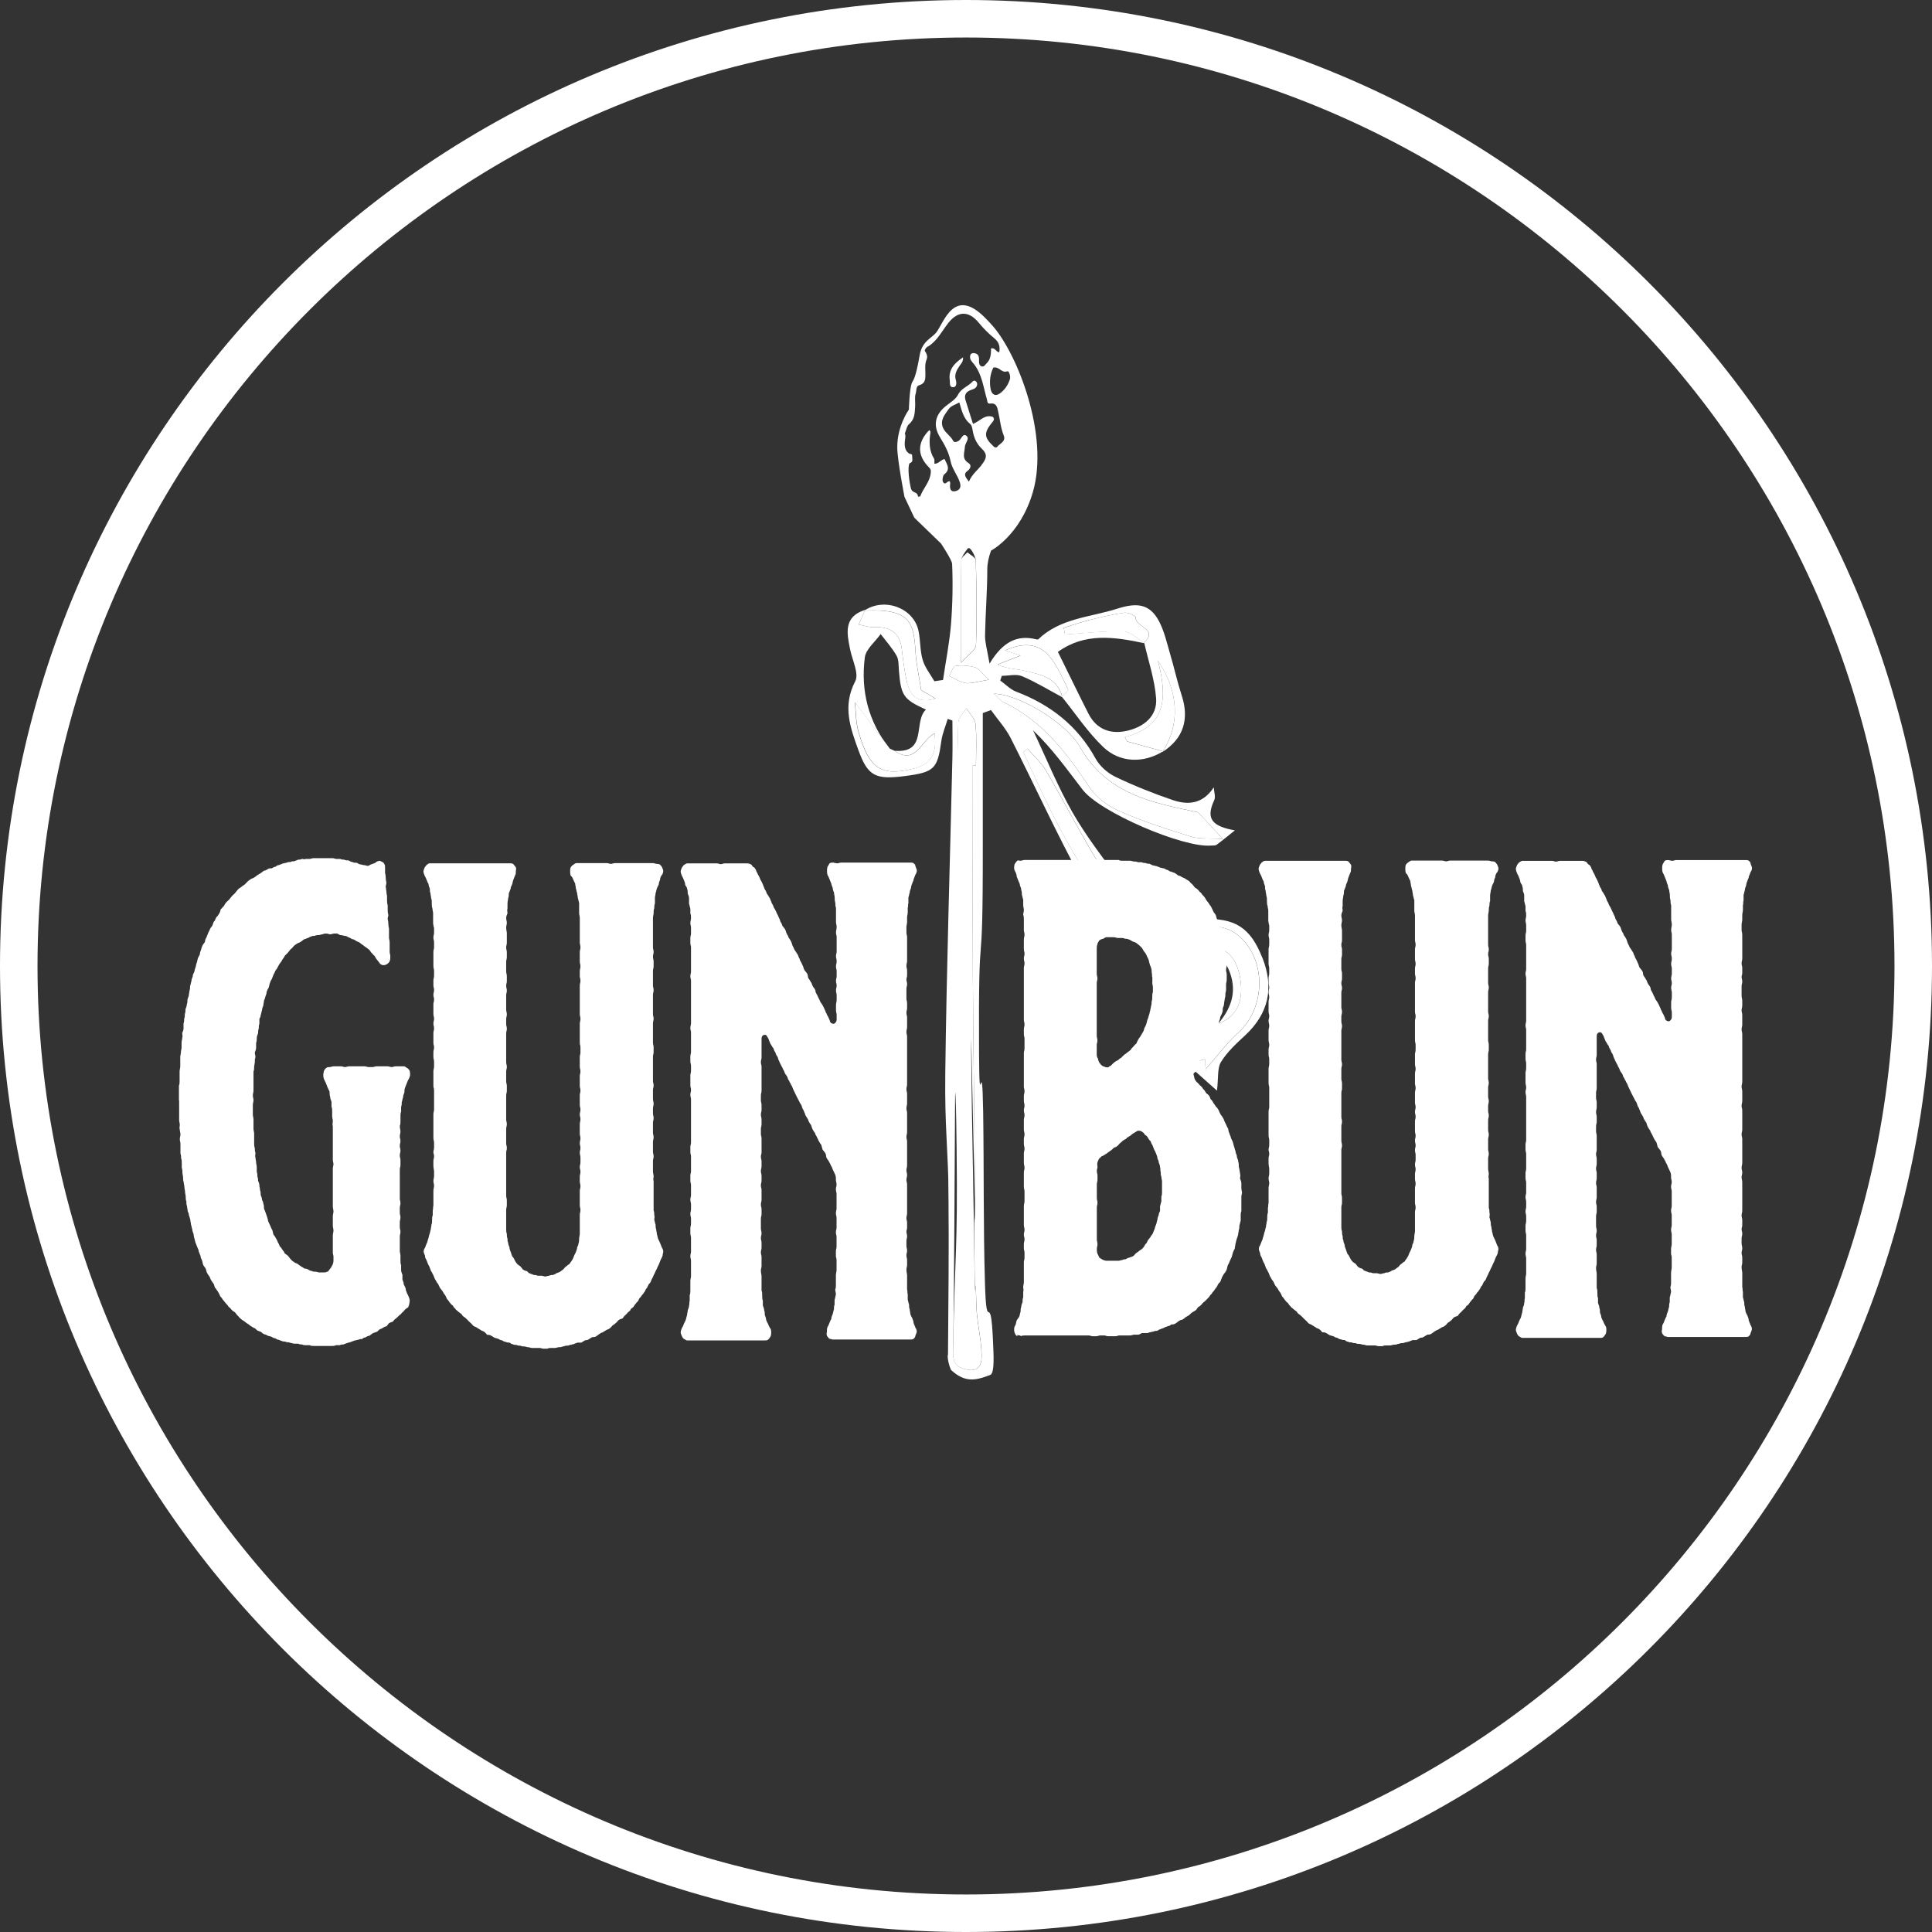
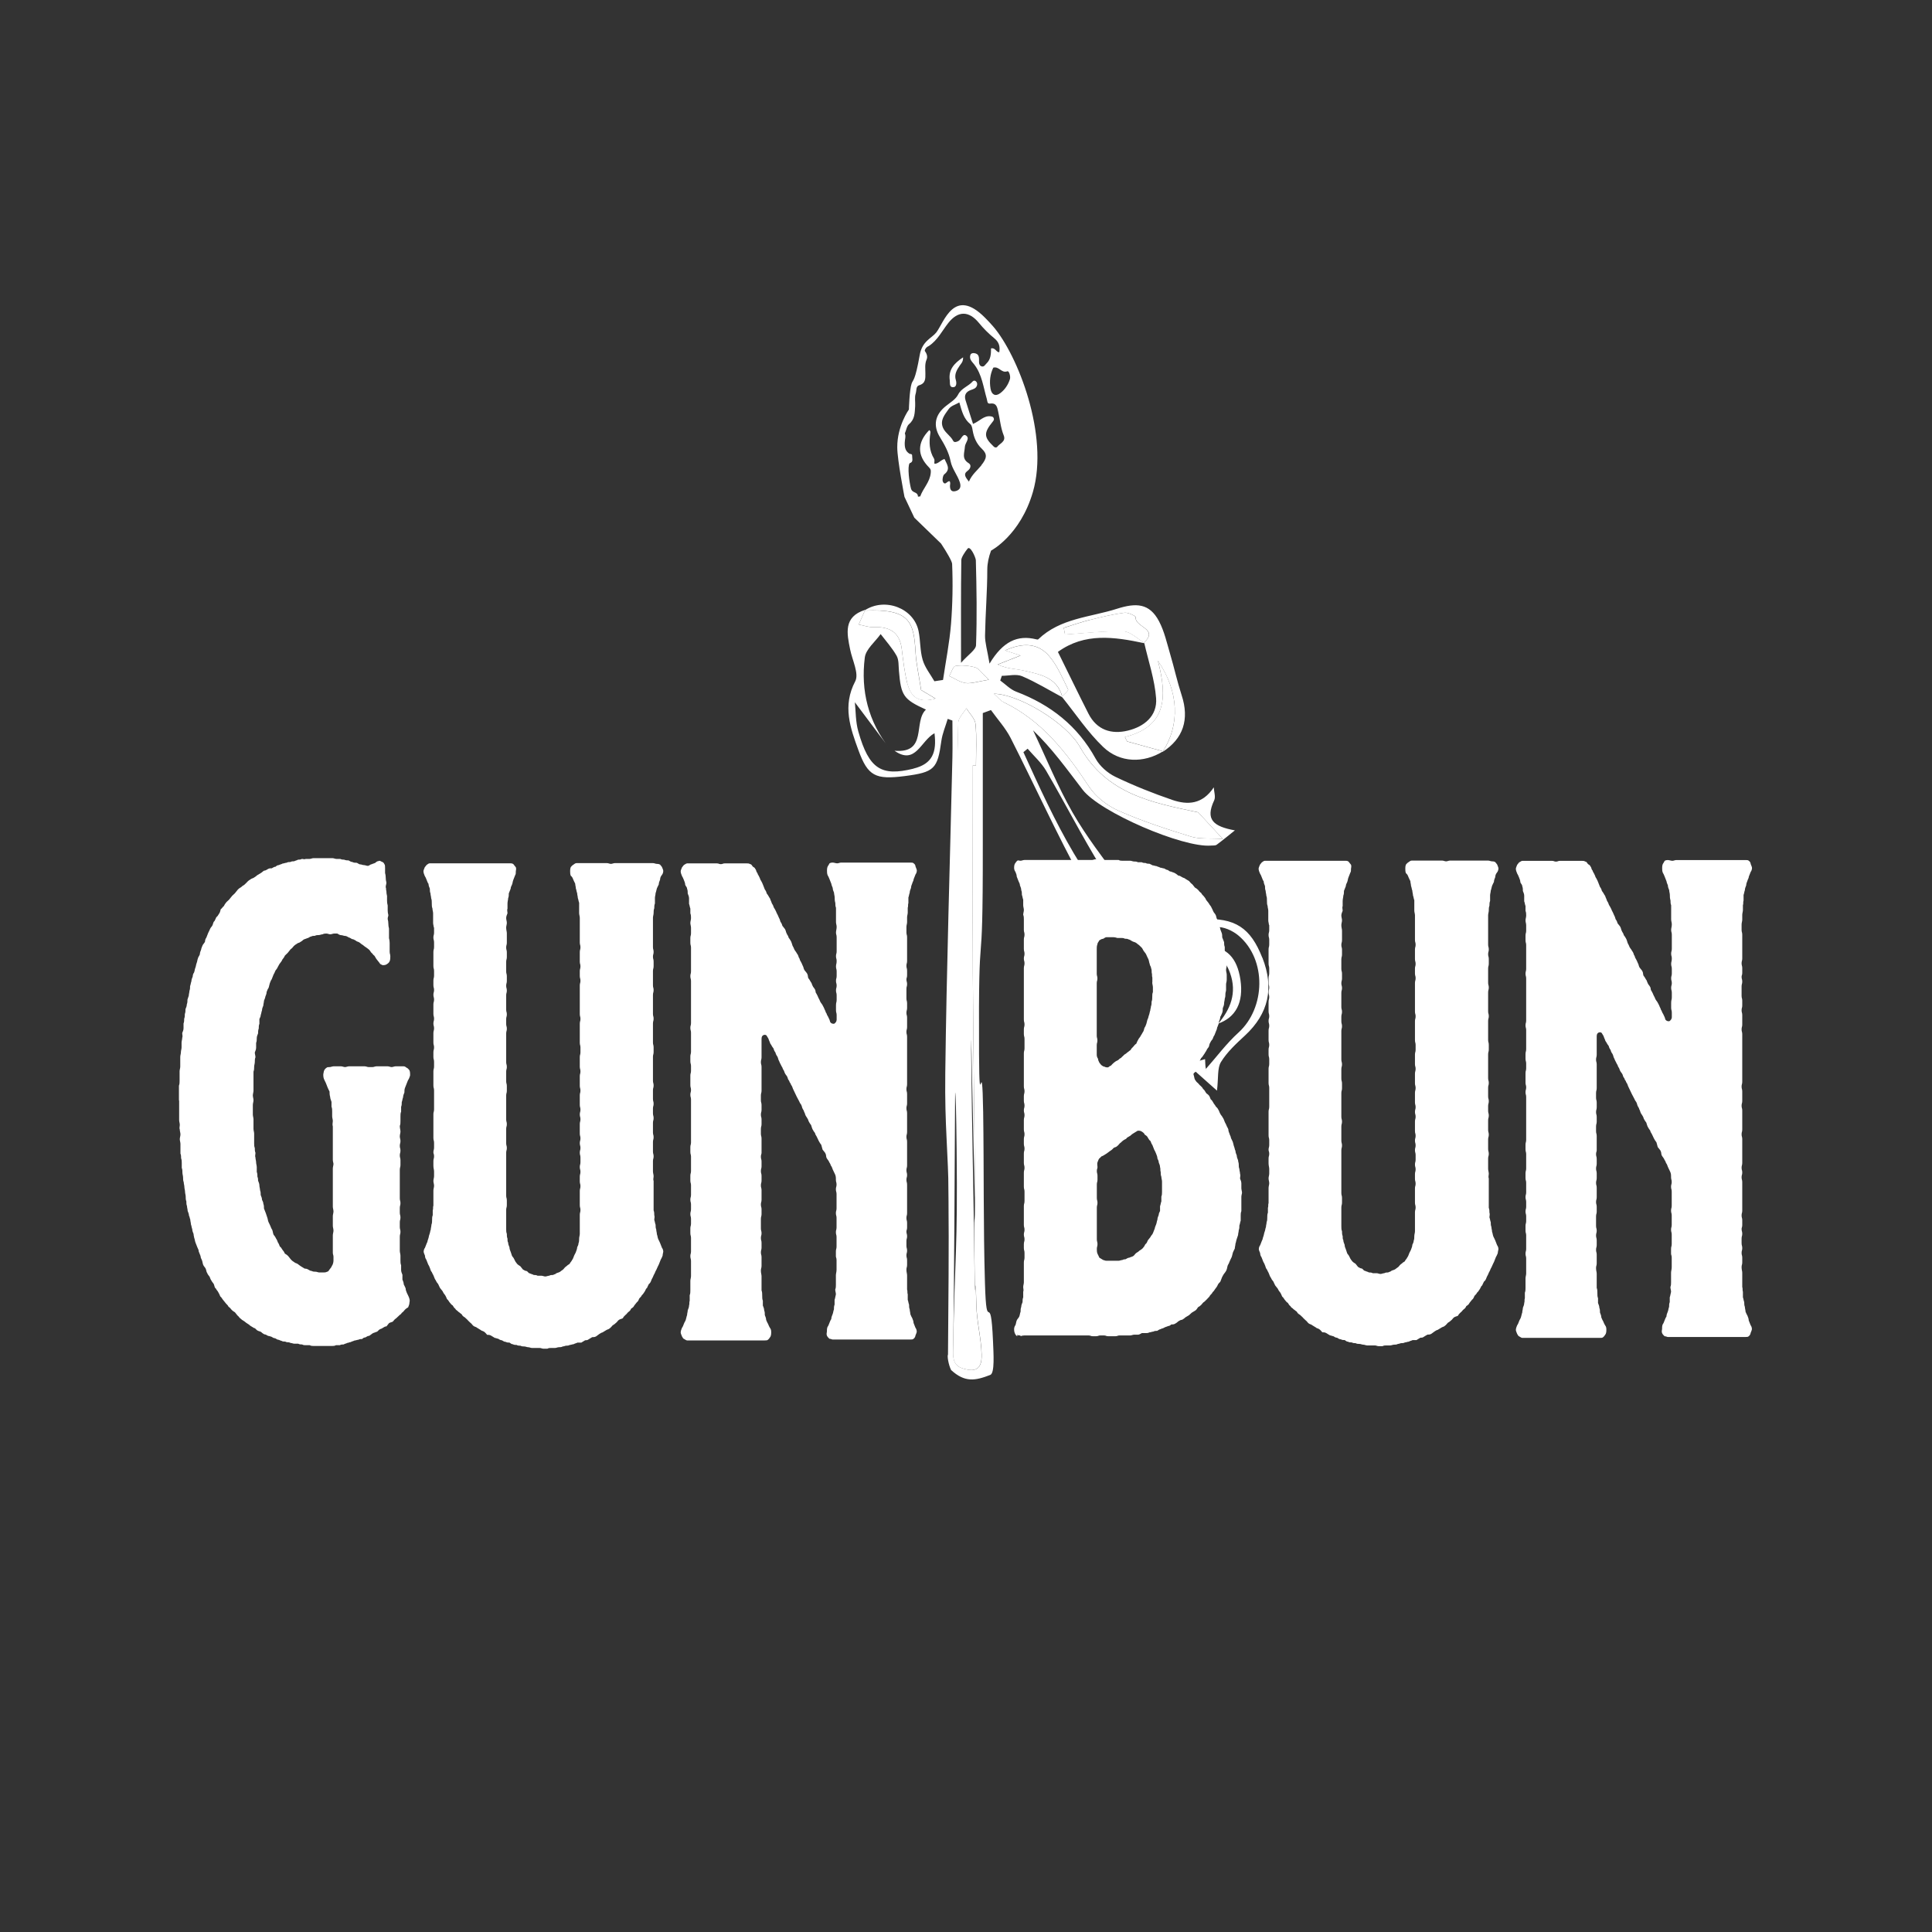
<svg xmlns="http://www.w3.org/2000/svg" id="Layer_1" viewBox="0 0 206 206">
  <rect x="0" y="0" width="206" height="206" fill="#333333" stroke="none" />
  <defs>
    <style>      .cls-1 {        fill: #fff;      }    </style>
  </defs>
  <g>
    <g>
      <path class="cls-1" d="M19.08,117.28v-1.52c.07-.17.07-.34.07-.51v-1.02c0-.17.07-.34.07-.51v-1.02c0-.17.07-.34.07-.51s.07-.34.07-.51v-.51c0-.17.07-.34.07-.51.07-.17,0-.34,0-.51.07-.17.14-.34.14-.51v-.51c.07-.17.07-.34.07-.51.07-.17.07-.34.07-.51.07-.17.07-.34.07-.51.07-.17.14-.34.14-.51.07-.17.07-.34.07-.51.07-.17.07-.25.14-.42,0-.17.07-.34.07-.51.07-.17.07-.34.07-.51.07-.17.07-.34.14-.51,0-.17.07-.34.14-.51,0-.17.07-.34.14-.42.07-.17.07-.34.14-.51s.07-.34.14-.51.07-.34.14-.51c0-.08.14-.25.2-.42,0-.17.07-.34.14-.51,0-.08.07-.25.14-.42s.2-.25.27-.42c0-.17.07-.34.14-.42l.2-.51c.07-.17.14-.25.2-.42s.2-.25.27-.42.07-.34.2-.42c.07-.17.14-.25.2-.42.14-.08.2-.25.27-.34.14-.17.14-.34.2-.51.14-.08.2-.25.34-.34.07-.17.14-.25.27-.42.07-.08.2-.17.27-.25l.34-.42c.07-.08.2-.17.27-.25l.34-.42c.07-.08.2-.17.34-.25.07-.08.2-.17.34-.25.07-.08.2-.17.34-.34.07-.08.2-.17.34-.25.07-.08.2-.08.34-.17s.27-.17.34-.25l.41-.25c.14-.08.2-.17.34-.25.14,0,.27-.08.41-.17s.27-.08.41-.08c.14-.08.27-.17.41-.17.07-.08.2-.17.34-.17.14-.08.27-.08.41-.17.14,0,.27-.08.41-.08.14-.08.27-.08.41-.08.14-.08.27-.08.41-.08.14-.08.27-.08.41-.17.14,0,.27,0,.41-.08.14,0,.27.08.41,0h.41c.14,0,.27-.08.41-.08h2.04c.14,0,.27.08.41.08h.41c.14.08.34.08.41.08.2.08.34.08.48.08.14.08.27.17.41.17.14.08.27.08.41.08s.27.17.41.17.27.08.41.08.27.08.41.08.27-.17.41-.17c.14-.08.27-.08.41-.17.07-.08.2-.17.34-.17.07-.08.2,0,.34.08.07,0,.2.08.27.25.07.08.07.25.07.42v.51q.07.25.07.51t.07.51c0,.25-.07.25-.07.51.07.17,0,.17.07.42q0,.25.07.51v.51q0,.25.07.51v.51q0,.25.07.51c0,.17-.07.17-.07.42q.07.25.07.51,0,.25.07.51v1.02q.07.25.07.51v.93c0,.25.07.25.07.51,0,.17,0,.34-.07.51s-.2.25-.34.34c-.14.08-.27.08-.41.08-.14-.08-.27-.08-.34-.25l-.27-.34c-.14-.17-.2-.34-.27-.42-.14-.08-.2-.25-.34-.34-.07-.08-.14-.25-.27-.34s-.2-.17-.34-.25-.2-.17-.34-.25-.2-.17-.34-.25-.27-.08-.34-.17c-.14-.08-.27-.17-.41-.17-.14-.08-.27-.17-.34-.17-.14-.08-.27-.17-.41-.17s-.27-.08-.41-.08-.27-.08-.41-.17h-.34c-.14,0-.27.08-.41.08s-.27-.08-.41-.08-.27,0-.41.08c-.14,0-.27.08-.41.08s-.27,0-.41.08c-.14,0-.27,0-.41.08-.14,0-.27.17-.41.17-.14.08-.27.08-.41.17-.07.08-.2.17-.34.25-.07.08-.27.08-.34.17-.14.08-.27.17-.34.25-.14.17-.2.25-.34.34l-.27.34c-.14.17-.27.25-.34.34-.07.17-.2.34-.27.42-.07.17-.14.25-.27.42-.07.08-.14.25-.2.34-.07.17-.2.34-.27.42-.07.17-.14.34-.2.42l-.2.51c-.07.08-.14.25-.2.42s-.07.34-.14.51c-.07.08-.14.25-.2.42,0,.17-.07.34-.14.51,0,.08-.07.25-.14.42,0,.17-.07.34-.07.51-.07.17-.14.34-.14.51-.07.17-.07.34-.14.51,0,.17-.07.25-.14.42v.51c-.07.17-.07.34-.07.51-.07.17-.07.34-.07.51-.07.17-.14.34-.14.51s0,.34-.07.51v.51c0,.17-.07.34-.14.51,0,.17.07.34.07.51-.07.17-.07.34-.07.51s-.07.34-.07.51,0,.34-.07.51v2.03c0,.17-.07.34-.07.51s.07.34.07.51-.07.34-.07.51v1.02c0,.17.07.34.07.51v1.02c0,.17.07.34.07.51v1.02c0,.17,0,.34.07.51,0,.17,0,.34.07.51,0,.17-.07.34,0,.51,0,.17.07.34.07.51s.07.34.07.51v.51c.07.17.07.34.07.51.07.17.07.25.07.42.07.17.14.34.14.51s.07.34.07.51c.07.17.07.34.07.51.07.17.14.34.14.51.07.17.14.25.14.42.07.17.07.34.07.51l.2.51c.07.17.07.25.14.42s.07.34.14.51.14.25.2.42.14.34.2.42c.07.17.07.34.14.51.07.08.2.25.27.42.07.08.14.25.2.42.07.08.14.25.2.42.14.08.2.25.27.34.14.17.2.25.27.42.14.08.27.17.34.25l.27.34c.14.17.27.25.41.34.07.08.2.08.34.17s.2.17.34.25l.41.25c.07,0,.2,0,.34.08s.27.17.41.17c.14.08.27.08.41.08s.27.08.41.08h.41c.14,0,.27,0,.41-.08.14,0,.2-.17.27-.25.14-.17.2-.25.27-.42.07-.08.14-.34.14-.51v-.42c0-.17-.07-.25-.07-.42v-1.86c0-.17.07-.34.07-.51s-.07-.34-.07-.51v-1.02c0-.17.07-.34.07-.51s-.07-.34-.07-.51v-4.06c0-.17.07-.34.07-.51,0-.08-.07-.25-.07-.42v-3.55c-.07-.25,0-.42,0-.59s-.07-.34-.07-.51v-.51c0-.17,0-.34-.07-.51v-.51c-.07-.25-.14-.34-.14-.51-.07-.25-.07-.42-.07-.59-.07-.17-.14-.25-.2-.42l-.2-.51c-.07-.17-.14-.25-.2-.42s-.07-.34-.07-.42c0-.17.07-.34.07-.42.07-.17.14-.25.27-.34.07-.08.2-.08.34-.08s.27-.08.41-.08h.82c.14,0,.27.08.41.08s.27-.08.41-.08h1.7c.14,0,.27.08.41.08h.41c.14,0,.27-.08.41-.08h1.22c.14,0,.27.08.41.08s.27-.08.41-.08h.88c.14,0,.2.08.34.17.07,0,.2.17.27.25.07.17.07.34.07.51,0,.08-.07.25-.14.42-.07.08-.14.25-.2.42l-.2.51c-.07.17-.07.34-.07.51-.07.17-.14.34-.14.51-.07.17-.07.34-.14.51,0,.17,0,.34-.07.51v.51c-.07.17-.07.34-.07.51v.51c0,.17,0,.34-.07.51,0,.25.07.42.07.59s-.07.34-.07.51c0,.25.07.25.07.51s-.07.25-.07.51.07.25.07.51-.07.25-.07.51.07.25.07.51v.51c0,.25-.07.25-.07.51v3.05c0,.25.07.25.07.51s-.07.25-.07.51v.51c0,.25.07.25.07.51s-.07.25-.07.51v.51c0,.25.07.25.07.51s-.07.25-.07.51v1.52c0,.17.07.34.07.51v.51c0,.17,0,.34.07.51v.51c0,.17.07.34.14.51v.51c.07.17.14.34.14.51.07.17.14.25.2.42,0,.17.07.34.14.51s.14.25.2.42.14.34.07.59c0,.17-.07.34-.14.51-.14.08-.27.17-.34.25-.14.17-.2.25-.34.34-.07.17-.2.17-.34.34-.07.08-.2.17-.27.25-.14.08-.27.25-.34.34-.14.08-.27.08-.41.17l-.27.34c-.14,0-.27.08-.41.17-.07.08-.2.08-.34.17s-.2.25-.34.25c-.14.08-.27.08-.41.17s-.2.17-.34.25c-.14,0-.27.08-.41.17-.14,0-.27.08-.34.17-.14,0-.27,0-.41.08-.14,0-.27.08-.41.08-.14.08-.27.08-.41.17-.14,0-.2.08-.34.08-.14.08-.27.08-.41.17-.14,0-.27,0-.41.08h-.41c-.14.08-.27.08-.41.08h-1.97c-.14,0-.27,0-.41-.08h-.41c-.14,0-.27,0-.41-.08-.14,0-.27,0-.41-.08h-.41c-.14,0-.27-.08-.41-.08-.14-.08-.27-.08-.41-.08-.14-.08-.27-.08-.41-.08-.14-.08-.27-.08-.41-.17-.14,0-.27-.08-.41-.17-.14,0-.27-.08-.41-.17-.07,0-.2-.08-.34-.08-.14-.08-.27-.17-.41-.17-.14-.08-.27-.17-.34-.25-.14-.08-.27-.08-.41-.17s-.2-.25-.34-.25l-.41-.25c-.07-.08-.2-.17-.34-.25s-.2-.17-.34-.25-.27-.17-.34-.25c-.14-.08-.2-.25-.34-.34l-.27-.34c-.14-.08-.27-.17-.34-.25-.14-.17-.2-.25-.34-.34-.07-.17-.2-.25-.27-.34l-.34-.42c-.07-.08-.14-.25-.27-.34-.07-.17-.14-.34-.2-.42-.07-.17-.2-.25-.27-.42-.14-.08-.14-.25-.2-.42s-.2-.25-.27-.42c-.07-.08-.14-.25-.2-.42-.07-.08-.2-.25-.27-.42-.07-.08-.07-.25-.14-.42s-.2-.25-.27-.42-.07-.34-.14-.51-.14-.25-.14-.42l-.2-.51c0-.17-.07-.25-.14-.42l-.2-.51c-.07-.17-.07-.34-.14-.51,0-.08-.07-.25-.07-.42-.07-.17-.14-.34-.14-.51-.07-.17-.07-.34-.14-.51,0-.17-.07-.34-.07-.51-.07-.17-.07-.34-.14-.42,0-.17-.07-.34-.14-.51,0-.17-.07-.34-.07-.51-.07-.17-.07-.34-.07-.51-.07-.17-.07-.34-.07-.51s-.07-.34-.07-.51-.07-.34-.07-.51-.07-.34-.07-.51c-.07-.17-.07-.34-.07-.51s-.07-.34-.07-.51,0-.34-.07-.51v-.51c0-.17,0-.34-.07-.51,0-.17,0-.34-.07-.51v-1.02c0-.17-.07-.34-.07-.51s.07-.34.07-.51-.07-.34-.07-.51c-.07-.17,0-.34,0-.51s-.07-.34-.07-.51v-2.03Z" />
      <path class="cls-1" d="M46.25,98.91c0-.17-.07-.34-.07-.51v-1.02c0-.17-.07-.34-.07-.51-.07-.17-.07-.34-.07-.51,0-.25,0-.42-.07-.59,0-.17-.07-.34-.07-.51-.07-.17-.07-.34-.07-.51-.07-.17-.14-.34-.14-.51-.07-.08-.14-.25-.2-.42s-.14-.34-.2-.42c-.07-.17-.14-.34-.14-.51,0-.08.07-.25.14-.42l.2-.25c.14-.08.2-.17.34-.17h8.56c.14,0,.2,0,.34.08l.27.34c.07.17,0,.34,0,.42,0,.17,0,.34-.07.42l-.2.51c-.07.17-.07.34-.14.51s-.14.25-.14.42l-.2.51c0,.17,0,.34-.07.51,0,.17-.07.34-.07.59v.51c-.07.17,0,.34,0,.51-.07.17-.14.34-.14.51s.07.34.07.51-.07.34-.07.51c0,.25.07.42.07.59v1.02c0,.25-.07.25-.07.51s.07.25.07.51v.51c0,.25-.07.25-.07.51v1.02c0,.25.07.25.07.51v.51c0,.25-.07.25-.07.51s.07.25.07.51-.07.25-.07.51v1.52c0,.25.07.25.07.51s-.07.25-.07.51v.51c0,.25.07.25.07.51s-.07.25-.07.51v3.05c0,.25.07.25.07.51s-.07.25-.07.51v1.02c0,.25.07.25.07.51v.51c0,.25-.07.25-.07.51v2.54c0,.25.07.25.07.51s-.07.25-.07.51v1.52c0,.25.07.25.07.51s-.07.25-.07.51v4.57c0,.25.07.25.07.51v.51c0,.25-.07.25-.07.51v2.03c0,.17,0,.34.07.51,0,.17,0,.34.07.51,0,.17,0,.34.07.42,0,.17.07.34.14.51,0,.17.07.34.14.51s.07.25.14.42c.14.17.2.25.27.42s.14.25.27.42c.07.08.2.17.34.25l.27.34c.14.08.27.17.41.17.14.08.2.25.34.25.14.08.27.08.41.17.14,0,.27,0,.41.08h.41c.14,0,.27.08.41.08s.27-.08.41-.08c.14-.08.27-.08.41-.08.14-.08.27-.08.34-.17.14-.08.27-.08.41-.17s.2-.17.34-.25c.14-.17.2-.25.34-.34.07-.08.2-.17.34-.25.07-.17.2-.25.27-.42.07-.08.14-.25.2-.42s.14-.25.2-.42.14-.34.14-.51c.07-.17.14-.25.14-.42.07-.17.07-.34.07-.51s.07-.34.07-.51v-2.03c0-.25.07-.25.07-.51s-.07-.25-.07-.51v-1.52c0-.25.07-.25.07-.51s-.07-.25-.07-.51v-.51c0-.25.07-.25.07-.51s-.07-.25-.07-.51.07-.25.07-.51v-.51c0-.25-.07-.25-.07-.51s.07-.25.07-.51-.07-.25-.07-.51.07-.25.07-.51-.07-.25-.07-.51v-1.02c0-.25.07-.25.07-.51s-.07-.25-.07-.51.07-.25.07-.51-.07-.25-.07-.51v-1.02c0-.25.07-.25.07-.51s-.07-.25-.07-.51v-1.02c0-.25.07-.25.07-.51s-.07-.25-.07-.51v-1.02c0-.25.07-.25.07-.51v-.51c0-.25-.07-.25-.07-.51v-2.03c0-.25.07-.25.07-.51s-.07-.25-.07-.51v-3.05c0-.25.07-.25.07-.51s-.07-.25-.07-.51v-.51c0-.25.07-.25.07-.51s-.07-.25-.07-.51v-1.02c0-.25.07-.25.07-.51s-.07-.25-.07-.51v-2.62c0-.17-.07-.34-.07-.51v-1.1c-.07-.17-.07-.34-.14-.51,0-.17-.07-.34-.07-.51-.07-.17-.07-.34-.14-.51,0-.17-.07-.34-.07-.51-.07-.17-.14-.25-.2-.42s-.14-.34-.27-.42c-.07-.17-.07-.34-.07-.51,0-.08,0-.25.07-.42.07-.08.14-.17.27-.25s.2-.17.34-.17h3.26c.14,0,.27.08.41.08s.27-.08.41-.08h4.08c.14,0,.27.08.41.08.07,0,.2,0,.34.08l.2.25c.07.17.14.34.14.42,0,.17-.07.34-.14.42-.14.17-.2.34-.2.51-.07.17-.14.34-.14.51-.07.17-.14.25-.2.42s-.07.34-.14.51c0,.17-.07.34-.07.51v.59c-.07.17-.07.34-.07.51-.07.17-.07.34-.07.51s-.07.34-.07.51v3.13c0,.25.07.25.07.51s-.07.25-.07.51.07.25.07.51v.51c0,.25-.07.25-.07.51v1.52c0,.25.07.25.07.51s-.07.25-.07.51v2.03c0,.25.07.25.07.51s-.07.25-.07.51v2.03c0,.25.07.25.07.51v.51c0,.25-.07.25-.07.51v2.54c0,.25.07.25.07.51s-.07.25-.07.51v.93c0,.25.07.25.07.51s-.07.25-.07.51v.51c0,.25.07.25.07.51s-.07.25-.07.51v1.02c0,.25.07.25.07.51s-.07.25-.07.51v1.02c0,.25.07.25.07.51s-.07.25-.07.51v1.1c0,.17.07.34.07.51s-.07.34,0,.51v3.13c.07.17.07.34.07.51.07.17,0,.34,0,.51.07.17.07.34.14.51,0,.17,0,.34.07.51,0,.17.07.34.07.51.07.17.07.34.14.51s.14.25.2.42l.2.51c.07.08.14.25.14.42,0,.08-.07.25-.07.42-.07.17-.14.34-.2.42l-.2.51c-.07.17-.14.25-.2.42s-.14.25-.2.42-.14.25-.2.42-.14.25-.2.42-.14.34-.27.42c-.07.17-.14.25-.2.42-.14.08-.14.25-.27.42-.07.08-.14.25-.27.34-.07.17-.2.25-.27.34-.07.17-.14.34-.27.42l-.27.34c-.07.17-.2.25-.34.34-.07.17-.14.25-.27.34s-.2.25-.34.34c-.07.08-.2.17-.27.34-.14.08-.27.08-.41.17s-.2.25-.34.34c-.07.08-.2.17-.34.25-.07.08-.2.25-.34.34-.07.08-.2.08-.34.17l-.41.25c-.07,0-.2.08-.34.17s-.2.17-.34.25-.27.08-.41.08l-.41.25c-.07.08-.27.08-.34.08l-.41.25h-.41c-.14.08-.27.08-.41.17-.14,0-.27.08-.41.08-.14.08-.27.08-.41.08-.07,0-.2.08-.34.08-.14.08-.27.08-.41.08s-.27.08-.41.08h-.41c-.14,0-.27,0-.41.08h-.41c-.14,0-.27-.08-.41-.08h-.82c-.14,0-.27-.08-.41-.08s-.27-.08-.41-.08-.27,0-.41-.08c-.14,0-.27,0-.41-.08-.14,0-.27,0-.41-.08-.14,0-.2-.08-.34-.17-.14,0-.27,0-.41-.08-.14,0-.27-.08-.41-.17-.14,0-.27-.08-.41-.17-.14,0-.2-.08-.34-.08l-.41-.25c-.14-.08-.27-.08-.41-.08-.07-.08-.2-.25-.34-.34s-.27-.08-.34-.17l-.41-.25c-.07-.08-.2-.08-.34-.17s-.2-.25-.34-.34c-.07-.08-.2-.17-.34-.34-.07-.08-.2-.17-.27-.25-.14-.08-.27-.17-.34-.34-.14-.08-.2-.17-.34-.25-.14-.17-.27-.17-.34-.34-.14-.08-.2-.25-.27-.34-.14-.08-.2-.17-.34-.34-.07-.08-.14-.25-.27-.34-.07-.17-.14-.34-.2-.42-.14-.17-.2-.25-.27-.42l-.27-.34c-.07-.17-.14-.25-.2-.42-.14-.17-.2-.25-.27-.42-.07-.08-.14-.25-.2-.42s-.14-.25-.2-.42c-.14-.17-.14-.25-.2-.42s-.14-.34-.2-.42l-.2-.51c-.07-.08-.14-.25-.14-.42-.07-.17-.14-.34-.14-.42,0-.17.07-.34.14-.42l.2-.51c.07-.08.07-.25.14-.42s.07-.34.14-.51.07-.34.14-.51c0-.17.07-.34.07-.51.07-.17.07-.34.07-.51s0-.34.07-.51v-.51c.07-.17,0-.34.07-.51v-1.61c0-.17.07-.34.07-.51s-.07-.34-.07-.51.07-.34.07-.51v-.51c0-.17-.07-.34-.07-.59v-.51c0-.25.07-.25.07-.51s-.07-.25-.07-.42c0-.25.07-.25.07-.51v-.51c0-.25-.07-.25-.07-.51v-2.54c0-.25.07-.25.07-.51v-2.03c0-.25-.07-.25-.07-.51v-1.52c0-.25.07-.25.07-.51v-.51c0-.25-.07-.25-.07-.51v-.51c0-.25.07-.25.07-.51s-.07-.25-.07-.51v-1.02c0-.25.07-.25.07-.51s-.07-.25-.07-.51.07-.25.07-.51-.07-.25-.07-.51v-1.02c0-.25.07-.25.07-.51s-.07-.25-.07-.51.07-.25.07-.51-.07-.25-.07-.51v-.51c0-.25.07-.25.07-.51v-.51c0-.25-.07-.25-.07-.51v-1.52c0-.25.07-.25.07-.51v-.51c0-.25-.07-.25-.07-.51s.07-.25.07-.51v-.59Z" />
      <path class="cls-1" d="M80.75,93.07c.07.25.14.25.2.42.14.25.07.25.2.42q.14.25.2.42t.2.51q.14.17.2.42.14.17.27.42c.14.17.07.17.2.42q.07.25.2.42.07.25.2.42.14.25.2.42.14.25.2.42.14.25.2.51.14.17.2.42l.27.34c.14.25.07.25.2.51.07.17.14.17.2.42q.14.17.27.42.07.17.14.42.14.25.2.42c.14.25.14.17.27.42q.14.17.2.42c.14.17.07.25.2.42q.14.25.2.42c.14.25.07.25.2.51l.27.34c.14.25.07.25.14.51q.14.17.27.42c.14.17.07.17.2.42.07.17.14.17.27.42.07.17,0,.25.14.42q.14.25.2.42.14.25.2.42c.14.25.14.17.27.42q.14.25.2.42c.14.25.07.25.2.42.07.25.14.25.2.42q.14.25.2.51c.14.17.27.17.41.17.14-.08.27-.25.27-.42v-.51c0-.25-.07-.25-.07-.51v-.51c0-.34.07-.34.07-.59v-.51c0-.25-.07-.25-.07-.51s.07-.25.07-.51-.07-.25-.07-.51.07-.25.07-.51v-.51c0-.25-.07-.25-.07-.51s.07-.25.07-.59c0-.25-.07-.25-.07-.51s.07-.25.07-.51v-1.52c0-.25-.07-.25-.07-.51,0-.17.07-.34.07-.59,0-.17-.07-.34-.07-.51v-1.52c-.07-.17-.07-.34-.07-.51-.07-.25-.07-.42-.07-.59s-.07-.34-.07-.51c-.07-.17-.14-.34-.14-.51-.07-.17-.14-.34-.14-.42l-.2-.51c-.07-.17-.14-.34-.2-.42-.07-.17-.07-.34-.07-.51,0-.08,0-.25.07-.42.07-.08.14-.25.2-.34.14-.08.27-.08.34-.08.14,0,.34.08.48.08s.27-.08.41-.08h7.4c.14,0,.27,0,.34.08.14.08.2.25.2.34.07.17.14.34.14.42,0,.17-.07.34-.14.42l-.2.51c0,.17-.14.34-.14.42-.07.17-.14.34-.14.51-.07.17-.14.34-.14.51-.07.17-.07.34-.14.51v.59c-.07.17,0,.34-.07.51v.51c0,.17-.07.34-.07.51v.51c0,.17-.07.34-.07.51v.59c0,.25.07.25.07.51v2.54c0,.25-.07.25-.07.51s.07.25.07.51v.51c0,.25-.07.25-.07.42,0,.25.07.25.07.51s-.07.25-.07.51v1.02c0,.25.07.25.07.51v.51c0,.25-.07.25-.07.51s.07.25.07.51v1.02c0,.25-.07.25-.07.51s.07.25.07.51v5.08c0,.25-.07.25-.07.51s.07.25.07.51v1.02c0,.25-.07.25-.07.51s.07.25.07.51v2.03c0,.25-.07.25-.07.51s.07.25.07.51v2.54c0,.25-.07.25-.07.51s.07.25.07.51-.07.25-.07.51.07.25.07.51v3.05c0,.25-.07.25-.07.51s.07.25.07.51v.51c0,.25-.07.25-.07.42,0,.25.07.25.07.51s-.07.25-.07.51v.51c0,.25.07.25.07.51s-.07.25-.07.51.07.25.07.51v.51c0,.25-.07.25-.07.51s.07.42.07.59v1.52c.07.17,0,.34.07.51v.59c.07.17.07.34.14.51,0,.17,0,.34.07.51,0,.17.07.34.07.51.07.17.14.34.2.42.07.17.14.34.14.51l.2.51c.07.08.14.25.14.42,0,.08-.07.25-.14.42,0,.08-.07.25-.2.34-.07.08-.2.08-.34.08h-8.29c-.07,0-.2-.08-.34-.08-.07-.08-.2-.17-.27-.34s0-.34,0-.42c0-.17,0-.34.07-.51.07-.08.14-.25.2-.42s.14-.34.2-.42c0-.17.07-.34.14-.51s.07-.34.14-.51c0-.17,0-.34.07-.51v-.51c.07-.17.07-.34.14-.59,0-.17-.07-.34-.07-.51.07-.17.07-.34.07-.51v-1.02c0-.17.07-.34.07-.59v-1.02c0-.25-.07-.25-.07-.42v-.51c0-.25.07-.25.07-.51v-1.02c0-.25-.07-.25-.07-.51s.07-.25.07-.51v-1.02c0-.25-.07-.25-.07-.51s.07-.25.07-.51v-1.52c0-.25-.07-.25-.07-.51s.07-.25.07-.51-.07-.25-.07-.51,0-.42-.14-.68q-.07-.17-.2-.42c-.07-.17-.07-.25-.2-.42-.07-.25-.14-.25-.2-.42-.14-.25-.14-.17-.27-.42-.07-.25,0-.25-.14-.51l-.27-.34-.14-.51q-.14-.17-.27-.42-.07-.17-.2-.42c-.07-.17-.14-.17-.2-.42q-.14-.17-.27-.42-.07-.17-.14-.42-.14-.17-.27-.42c-.07-.25-.07-.17-.2-.42q-.14-.17-.2-.42c-.14-.25-.07-.25-.2-.42-.14-.25-.07-.25-.2-.51q-.14-.17-.2-.34l-.27-.51q-.07-.17-.2-.42-.07-.17-.2-.42c-.07-.17-.07-.25-.2-.42-.07-.25-.14-.17-.2-.42-.14-.17-.14-.25-.2-.42-.14-.25-.14-.17-.27-.42q-.07-.25-.2-.42c-.07-.25-.14-.25-.2-.42q-.14-.25-.2-.42c-.14-.25-.07-.25-.2-.51q-.14-.17-.2-.42-.14-.17-.2-.42-.14-.17-.27-.42c-.14-.17-.07-.17-.2-.42q-.07-.25-.2-.42c-.07-.17-.2-.25-.41-.17-.14.08-.2.17-.2.42v1.95c0,.25-.07.25-.07.51s.07.25.07.51v2.54c0,.25-.07.25-.07.51v.51c0,.25.07.25.07.51v.51c0,.25-.07.25-.07.51s.07.25.07.51v.51c0,.25-.07.25-.07.51v.51c0,.25.07.25.07.51v1.52c0,.17-.07.17-.07.42s.07.25.07.51v.51c0,.25-.07.25-.07.51s.07.25.07.51v.51c0,.25-.07.25-.07.51s.07.25.07.51v1.02c0,.25-.07.25-.07.51s.07.25.07.51v.51c0,.25-.07.25-.07.51v1.02c0,.25.07.25.07.51s-.07.25-.07.51.07.25.07.51v.51c0,.25-.07.25-.07.51s.07.25.07.51v.93c0,.25-.07.25-.07.51s.07.42.07.59v1.52c.07.17.07.34.07.51,0,.25,0,.42.07.59v.51c.07.17.14.34.14.51.07.17.07.34.07.51.07.17.14.34.14.51.07.17.14.34.2.42.07.17.14.34.2.42.14.17.14.34.14.51,0,.08,0,.25-.07.42-.07.08-.14.25-.27.34-.07.08-.2.08-.34.08h-8.29c-.07,0-.2-.08-.34-.17-.07,0-.14-.17-.2-.25-.07-.17-.14-.34-.14-.42,0-.17.07-.34.14-.51.07-.08.14-.25.2-.42s.14-.25.2-.42.07-.34.14-.51c0-.17.07-.34.07-.51.07-.17.14-.34.14-.51.07-.17,0-.34.07-.51v-.59c.07-.17.07-.34.07-.51v-1.02c0-.17.07-.34.07-.51v-1.61c0-.25-.07-.25-.07-.51s.07-.25.07-.51v-1.44c0-.25-.07-.25-.07-.51v-.51c0-.25.07-.25.07-.51v-.51c0-.25-.07-.25-.07-.51s.07-.25.07-.51v-.51c0-.25-.07-.25-.07-.51s.07-.25.07-.51v-1.02c0-.25-.07-.25-.07-.51v-.51c0-.25.07-.25.07-.51v-1.52c0-.25-.07-.25-.07-.51v-.51c0-.25.07-.25.07-.51v-4.57c0-.25-.07-.25-.07-.51s.07-.25.07-.51-.07-.25-.07-.51v-1.02c0-.25.07-.25.07-.51v-.51c0-.25-.07-.25-.07-.51v-.51c0-.25.07-.25.07-.51v-2.03c0-.25-.07-.25-.07-.51s.07-.25.07-.51v-4.49c0-.25-.07-.25-.07-.51s.07-.25.07-.51v-2.54c0-.25-.07-.25-.07-.51v-.51c0-.25.07-.25.07-.51v-.59c0-.17-.07-.34-.07-.51s.07-.34.07-.51,0-.34-.07-.51v-.51c-.07-.17-.07-.34-.14-.51v-.59c0-.17-.07-.34-.14-.51,0-.17,0-.34-.07-.51,0-.17-.14-.25-.2-.42,0-.17-.07-.34-.14-.51s-.14-.34-.2-.42c-.07-.17-.14-.34-.14-.51,0-.08.07-.25.14-.42l.2-.25c.14-.08.27-.17.34-.17h3.19c.2,0,.2.08.41.08s.2-.08.41-.08h2.38c.14,0,.2,0,.34.08.14,0,.2.17.27.25s.2.08.27.25c.14.17.07.25.2.42Z" />
    </g>
    <g>
      <path class="cls-1" d="M108.47,142.48c-.14-.08-.2-.17-.27-.34-.07-.17-.07-.34-.07-.42,0-.17.07-.34.14-.42.07-.17.07-.34.14-.51s.2-.25.27-.42.07-.34.14-.51c0-.17,0-.34.07-.51,0-.17.07-.34.14-.51,0-.17,0-.34.07-.51v-.59c.07-.17,0-.34,0-.51s.07-.34.07-.51v-2.12c0-.25.07-.25.07-.51v-.51c0-.25-.07-.25-.07-.51v-.42c0-.25.07-.25.07-.51s-.07-.25-.07-.51.07-.25.07-.51-.07-.25-.07-.51v-2.03c0-.25.07-.25.07-.51v-1.02c0-.25-.07-.25-.07-.51v-1.52c0-.25.07-.25.07-.51s-.07-.25-.07-.51v-1.02c0-.25.07-.25.07-.51s-.07-.25-.07-.51v-.51c0-.25.07-.25.07-.51s-.07-.25-.07-.51v-1.02c0-.25.07-.25.07-.51s-.07-.25-.07-.51.07-.25.07-.51-.07-.25-.07-.51v-.51c0-.25.07-.25.07-.51s-.07-.25-.07-.51v-3.55c0-.25.07-.25.07-.51v-1.02c0-.25-.07-.25-.07-.51v-.51c0-.25.07-.25.07-.51s-.07-.25-.07-.51v-5.5c0-.25.07-.25.07-.51s-.07-.25-.07-.51.07-.25.07-.51-.07-.25-.07-.51v-1.02c0-.25.07-.25.07-.51s-.07-.25-.07-.51v-1.1c0-.17,0-.34-.07-.51,0-.17.07-.34.07-.51s-.07-.34-.07-.51v-.59c-.07-.17-.07-.34-.14-.51,0-.17,0-.34-.07-.51,0-.17-.07-.34-.14-.51,0-.17-.07-.25-.14-.42l-.2-.51c0-.17-.07-.34-.14-.51-.07-.08-.14-.25-.14-.42,0-.08,0-.25.07-.42.07-.08.14-.25.27-.34.07-.08.2,0,.34,0s.27-.08.41-.08h7.2c.14,0,.27-.08.41-.08s.27.08.41.08h2.04c.14.08.27.08.41.08h.82c.14,0,.27.08.41.08s.27,0,.41.08h.41c.14.08.27.08.41.08.14.08.27.08.41.08.14.08.2.08.34.17.14,0,.27.08.41.08.14.08.27.08.41.17.14,0,.27.08.41.08.14.08.27.17.41.17.07.08.2.17.34.17.14.08.27.08.41.17s.27.17.34.25c.14,0,.27.08.41.17s.27.08.34.17l.41.25c.07.08.2.25.34.34l.27.34c.14.08.27.17.34.25.14.17.2.25.34.34.07.17.2.25.27.34.14.17.2.25.27.42l.27.34c.07.17.2.25.27.42s.14.25.2.42.2.25.27.42.07.34.14.42l.2.51c.07.17.07.34.14.51,0,.08.07.25.14.42s.07.34.07.51l.2.51c0,.17,0,.34.07.51v.51c.07.08.07.25.07.42s.07.34.07.51.07.34.07.51-.07.34-.07.51.07.34.07.51v.51c0,.25-.07.34-.07.51v.59c0,.17-.07.25-.07.42s0,.34-.07.51c0,.17-.07.34-.07.51s-.07.34-.14.51c0,.17,0,.34-.07.51s-.14.34-.2.42c0,.17-.07.34-.14.51,0,.17-.07.34-.14.51-.07.08-.07.34-.14.42l-.2.51c-.07.08-.14.25-.2.42-.07.08-.2.25-.27.42-.07.08-.07.25-.14.42-.14.17-.2.25-.27.42-.07.08-.14.25-.27.42-.07.08-.14.25-.27.34-.07.17-.14.25-.2.42-.14.08-.2.25-.34.34-.07.17-.14.34-.2.42-.07.17-.07.34-.07.59.07.17.07.34.14.51.07.08.14.25.27.34s.2.25.34.34c.07.08.2.17.27.34.14.08.2.25.27.34.07.17.2.17.34.34.07.08.14.25.2.42.14.08.2.25.27.34.07.17.2.25.27.42.07.08.2.17.27.34.07.08.14.34.2.42.07.17.2.25.27.42.07.08.14.25.2.42s.14.25.2.42.14.25.2.42c0,.17.07.34.14.51,0,.08.14.25.14.42.07.17.14.25.2.42s.07.34.14.51.07.34.14.42c0,.17.07.34.14.51,0,.17.07.34.14.51,0,.17.07.25.07.42s0,.34.07.51c0,.17.07.34.07.51.07.17,0,.34,0,.51.07.17.14.34.14.51v.51c0,.17.07.34.07.51,0,.08-.07.25-.07.42v1.52c-.07.17-.07.34-.07.51v.51c-.07.17-.07.34-.14.51,0,.17,0,.34-.07.51,0,.17-.07.34-.07.51-.07.17-.07.25-.14.42s-.07.34-.14.51c0,.17-.07.34-.07.51-.07.17-.14.25-.2.42s-.07.34-.14.51-.14.25-.2.42-.14.34-.2.42c-.07.17-.07.34-.14.51s-.14.25-.27.42c-.07.08-.14.25-.2.34l-.2.51c-.07.08-.2.17-.27.34s-.14.25-.27.42c-.07.08-.14.25-.27.34-.07.17-.2.25-.27.34-.07.17-.2.25-.27.34-.14.17-.27.25-.34.34-.14.08-.2.17-.34.34-.07.08-.2.17-.34.25-.07.08-.14.25-.27.34l-.41.25c-.07.08-.2.17-.27.25l-.41.25c-.07.08-.2.17-.34.25-.14,0-.27.08-.41.17-.07.08-.2.17-.34.25s-.27.08-.41.08c-.07.08-.2.17-.34.17-.14.08-.27.08-.41.17s-.27.08-.41.17c-.07,0-.2.08-.34.17-.14,0-.27,0-.41.08-.14,0-.27.08-.41.08-.14.08-.27.08-.41.08h-.41c-.14.08-.27.17-.41.17h-.41c-.14,0-.27.08-.41.08h-1.15c-.2,0-.2.08-.41.08h-.82c-.2,0-.2-.08-.41-.08h-.41c-.2,0-.2.08-.41.08h-.41c-.2,0-.2-.08-.41-.08h-6.86q-.2,0-.41.08v-.08c-.14,0-.27,0-.34-.08ZM122.87,104.74v-.51c-.07-.17,0-.34-.07-.51,0-.17,0-.34-.07-.51,0-.17-.14-.25-.14-.42-.07-.17-.07-.34-.14-.51s-.14-.25-.2-.42-.14-.25-.27-.42c-.07-.08-.14-.25-.2-.34-.14-.17-.27-.25-.34-.34-.14-.08-.2-.17-.34-.25s-.27-.08-.41-.17-.27-.17-.34-.17c-.14-.08-.27-.08-.41-.08-.14-.08-.27-.08-.41-.08h-.41s-.2-.08-.41-.08h-.75c-.07,0-.2.08-.34.17-.14,0-.27.08-.41.17-.07.17-.2.25-.2.42-.07.17-.07.34-.07.51v2.62c0,.25.07.25.07.51s-.07.25-.07.51v5.59c0,.25.07.25.07.51s-.07.25-.07.51v1.02c0,.17.07.34.14.42,0,.17.07.25.14.42l.2.25c.14.08.2.17.34.17.14.08.2.08.34.08s.2-.17.34-.17q.14-.17.34-.34t.41-.25c.14-.08.14-.17.34-.25.14-.17.2-.17.34-.34.14-.08.27-.17.34-.25.14-.08.2-.17.34-.25.07-.17.2-.25.27-.34.14-.17.2-.25.34-.34.07-.17.14-.34.2-.42.07-.17.2-.25.27-.42.07-.08.14-.25.2-.34.14-.17.14-.34.2-.51.07-.08.14-.25.2-.42s.07-.34.14-.51c.07-.08.07-.25.14-.42s.07-.34.14-.51c0-.17.07-.25.07-.42.07-.17.07-.34.07-.51.07-.17.07-.34.07-.51s0-.34.07-.51v-.51c0-.17-.07-.34-.07-.51ZM120.56,121.07l-.41.25c-.07.17-.27.17-.34.25-.14.08-.27.25-.41.34-.07.08-.2.25-.34.34-.07.08-.27.08-.34.17-.14.17-.27.25-.41.34s-.2.17-.34.25l-.41.25c-.14,0-.2.17-.34.25-.07.08-.14.25-.2.42s0,.34,0,.51-.07.17-.07.42.07.25.07.51v.42c0,.25-.07.25-.07.51v1.44c0,.25.07.25.07.51s-.07.25-.07.51v3.39c0,.25.07.25.07.51s-.07.25-.07.51c0,.17,0,.34.07.51s.14.25.2.42l.41.25c.07,0,.2.08.34.08h1.29c.14,0,.27-.08.41-.08.14-.08.27-.08.34-.08.14-.08.27-.17.41-.17.14-.08.27-.08.41-.17s.2-.25.34-.34c.14-.08.27-.17.34-.25.14-.08.27-.17.34-.25.14-.17.2-.25.27-.42.14-.08.2-.25.27-.42l.27-.34c.07-.17.2-.25.27-.42l.2-.51c0-.08.07-.25.14-.42s.07-.34.14-.51c0-.17.07-.34.14-.51,0-.17.07-.25.14-.42v-.51c.07-.17.07-.34.14-.51v-.51c.07-.17.07-.34.07-.51v-1.1c0-.17-.07-.34-.07-.51-.07-.17-.07-.34-.07-.51-.07-.17,0-.34-.07-.51,0-.17-.07-.34-.14-.51,0-.17-.07-.25-.14-.42,0-.17-.07-.34-.14-.51s-.14-.34-.2-.42l-.2-.51c-.07-.08-.14-.25-.2-.42-.14-.08-.2-.25-.27-.34-.07-.17-.2-.25-.34-.34-.07-.17-.2-.25-.34-.34s-.27-.08-.41-.08l-.41.25c-.14.08-.27.17-.34.25Z" />
      <path class="cls-1" d="M135.3,98.64c0-.17-.07-.34-.07-.51v-1.02c0-.17-.07-.34-.07-.51-.07-.17-.07-.34-.07-.51,0-.25,0-.42-.07-.59,0-.17-.07-.34-.07-.51-.07-.17-.07-.34-.07-.51-.07-.17-.14-.34-.14-.51-.07-.08-.14-.25-.2-.42s-.14-.34-.2-.42c-.07-.17-.14-.34-.14-.51,0-.08.07-.25.14-.42l.2-.25c.14-.08.2-.17.34-.17h8.56c.14,0,.2,0,.34.08l.27.34c.07.17,0,.34,0,.42,0,.17,0,.34-.07.42l-.2.51c-.07.17-.07.34-.14.51s-.14.25-.14.42l-.2.51c0,.17,0,.34-.07.51,0,.17-.07.34-.07.59v.51c-.07.17,0,.34,0,.51-.07.17-.14.34-.14.51s.07.34.07.51-.07.34-.07.51c0,.25.07.42.07.59v1.02c0,.25-.07.25-.07.51s.07.25.07.51v.51c0,.25-.07.25-.07.51v1.02c0,.25.07.25.07.51v.51c0,.25-.07.25-.07.51s.07.25.07.51-.07.25-.07.51v1.52c0,.25.07.25.07.51s-.07.25-.07.51v.51c0,.25.07.25.07.51s-.07.25-.07.51v3.05c0,.25.07.25.07.51s-.07.25-.07.51v1.02c0,.25.07.25.07.51v.51c0,.25-.07.25-.07.51v2.54c0,.25.07.25.07.51s-.07.25-.07.51v1.52c0,.25.07.25.07.51s-.07.25-.07.51v4.57c0,.25.07.25.07.51v.51c0,.25-.07.25-.07.51v2.03c0,.17,0,.34.07.51,0,.17,0,.34.07.51,0,.17,0,.34.07.42,0,.17.07.34.14.51,0,.17.07.34.14.51s.07.25.14.42c.14.17.2.25.27.42s.14.25.27.42c.07.08.2.17.34.25l.27.34c.14.08.27.17.41.17.14.08.2.25.34.25.14.08.27.08.41.17.14,0,.27,0,.41.08h.41c.14,0,.27.08.41.08s.27-.08.41-.08c.14-.08.27-.08.41-.08.14-.08.27-.08.34-.17.14-.08.27-.08.41-.17s.2-.17.34-.25c.14-.17.2-.25.34-.34.07-.08.2-.17.34-.25.07-.17.2-.25.27-.42.07-.08.14-.25.2-.42s.14-.25.2-.42.14-.34.14-.51c.07-.17.14-.25.14-.42.07-.17.07-.34.07-.51s.07-.34.07-.51v-2.03c0-.25.07-.25.07-.51s-.07-.25-.07-.51v-1.52c0-.25.07-.25.07-.51s-.07-.25-.07-.51v-.51c0-.25.07-.25.07-.51s-.07-.25-.07-.51.07-.25.07-.51v-.51c0-.25-.07-.25-.07-.51s.07-.25.07-.51-.07-.25-.07-.51.07-.25.07-.51-.07-.25-.07-.51v-1.02c0-.25.07-.25.07-.51s-.07-.25-.07-.51.07-.25.07-.51-.07-.25-.07-.51v-1.02c0-.25.07-.25.07-.51s-.07-.25-.07-.51v-1.02c0-.25.07-.25.07-.51s-.07-.25-.07-.51v-1.02c0-.25.07-.25.07-.51v-.51c0-.25-.07-.25-.07-.51v-2.03c0-.25.07-.25.07-.51s-.07-.25-.07-.51v-3.05c0-.25.07-.25.07-.51s-.07-.25-.07-.51v-.51c0-.25.07-.25.07-.51s-.07-.25-.07-.51v-1.02c0-.25.07-.25.07-.51s-.07-.25-.07-.51v-2.62c0-.17-.07-.34-.07-.51v-1.1c-.07-.17-.07-.34-.14-.51,0-.17-.07-.34-.07-.51-.07-.17-.07-.34-.14-.51,0-.17-.07-.34-.07-.51-.07-.17-.14-.25-.2-.42s-.14-.34-.27-.42c-.07-.17-.07-.34-.07-.51,0-.08,0-.25.07-.42.07-.08.14-.17.27-.25s.2-.17.34-.17h3.26c.14,0,.27.08.41.08s.27-.08.41-.08h4.08c.14,0,.27.08.41.08.07,0,.2,0,.34.08l.2.25c.07.17.14.34.14.42,0,.17-.07.34-.14.42-.14.17-.2.34-.2.51-.07.17-.14.34-.14.51-.07.17-.14.25-.2.42s-.07.34-.14.51c0,.17-.07.34-.07.51v.59c-.07.17-.07.34-.07.51-.07.17-.07.34-.07.51s-.07.34-.07.51v3.13c0,.25.07.25.07.51s-.07.25-.07.51.07.25.07.51v.51c0,.25-.07.25-.07.51v1.52c0,.25.07.25.07.51s-.07.25-.07.51v2.03c0,.25.07.25.07.51s-.07.25-.07.51v2.03c0,.25.07.25.07.51v.51c0,.25-.07.25-.07.51v2.54c0,.25.07.25.07.51s-.07.25-.07.51v.93c0,.25.07.25.07.51s-.07.25-.07.51v.51c0,.25.07.25.07.51s-.07.25-.07.51v1.02c0,.25.07.25.07.51s-.07.25-.07.51v1.02c0,.25.07.25.07.51s-.07.25-.07.51v1.1c0,.17.07.34.07.51s-.07.34,0,.51v3.13c.07.17.07.34.07.51.07.17,0,.34,0,.51.07.17.07.34.14.51,0,.17,0,.34.07.51,0,.17.07.34.07.51.07.17.07.34.14.51s.14.25.2.42l.2.51c.07.08.14.25.14.42,0,.08-.07.25-.07.42-.07.17-.14.34-.2.42l-.2.51c-.07.17-.14.25-.2.42s-.14.25-.2.42-.14.25-.2.42-.14.25-.2.42-.14.34-.27.42c-.07.17-.14.25-.2.42-.14.08-.14.25-.27.42-.07.08-.14.25-.27.34-.07.17-.2.25-.27.34-.07.17-.14.34-.27.42l-.27.34c-.07.17-.2.25-.34.34-.07.17-.14.25-.27.34s-.2.25-.34.34c-.07.08-.2.17-.27.34-.14.08-.27.08-.41.17s-.2.25-.34.34c-.07.08-.2.17-.34.25-.07.08-.2.25-.34.34-.07.08-.2.08-.34.17l-.41.25c-.07,0-.2.08-.34.17s-.2.17-.34.25-.27.08-.41.08l-.41.25c-.07.08-.27.08-.34.08l-.41.25h-.41c-.14.08-.27.08-.41.17-.14,0-.27.08-.41.08-.14.08-.27.08-.41.08-.07,0-.2.08-.34.08-.14.08-.27.08-.41.08s-.27.08-.41.08h-.41c-.14,0-.27,0-.41.08h-.41c-.14,0-.27-.08-.41-.08h-.82c-.14,0-.27-.08-.41-.08s-.27-.08-.41-.08-.27,0-.41-.08c-.14,0-.27,0-.41-.08-.14,0-.27,0-.41-.08-.14,0-.2-.08-.34-.17-.14,0-.27,0-.41-.08-.14,0-.27-.08-.41-.17-.14,0-.27-.08-.41-.17-.14,0-.2-.08-.34-.08l-.41-.25c-.14-.08-.27-.08-.41-.08-.07-.08-.2-.25-.34-.34s-.27-.08-.34-.17l-.41-.25c-.07-.08-.2-.08-.34-.17s-.2-.25-.34-.34c-.07-.08-.2-.17-.34-.34-.07-.08-.2-.17-.27-.25-.14-.08-.27-.17-.34-.34-.14-.08-.2-.17-.34-.25-.14-.17-.27-.17-.34-.34-.14-.08-.2-.25-.27-.34-.14-.08-.2-.17-.34-.34-.07-.08-.14-.25-.27-.34-.07-.17-.14-.34-.2-.42-.14-.17-.2-.25-.27-.42l-.27-.34c-.07-.17-.14-.25-.2-.42-.14-.17-.2-.25-.27-.42-.07-.08-.14-.25-.2-.42s-.14-.25-.2-.42c-.14-.17-.14-.25-.2-.42s-.14-.34-.2-.42l-.2-.51c-.07-.08-.14-.25-.14-.42-.07-.17-.14-.34-.14-.42,0-.17.07-.34.14-.42l.2-.51c.07-.08.07-.25.14-.42s.07-.34.14-.51.07-.34.14-.51c0-.17.07-.34.07-.51.07-.17.07-.34.07-.51s0-.34.07-.51v-.51c.07-.17,0-.34.07-.51v-1.61c0-.17.07-.34.07-.51s-.07-.34-.07-.51.07-.34.07-.51v-.51c0-.17-.07-.34-.07-.59v-.51c0-.25.07-.25.07-.51s-.07-.25-.07-.42c0-.25.07-.25.07-.51v-.51c0-.25-.07-.25-.07-.51v-2.54c0-.25.07-.25.07-.51v-2.03c0-.25-.07-.25-.07-.51v-1.52c0-.25.07-.25.07-.51v-.51c0-.25-.07-.25-.07-.51v-.51c0-.25.07-.25.07-.51s-.07-.25-.07-.51v-1.02c0-.25.07-.25.07-.51s-.07-.25-.07-.51.07-.25.07-.51-.07-.25-.07-.51v-1.02c0-.25.07-.25.07-.51s-.07-.25-.07-.51.07-.25.07-.51-.07-.25-.07-.51v-.51c0-.25.07-.25.07-.51v-.51c0-.25-.07-.25-.07-.51v-1.52c0-.25.07-.25.07-.51v-.51c0-.25-.07-.25-.07-.51s.07-.25.07-.51v-.59Z" />
      <path class="cls-1" d="M169.8,92.8c.07.25.14.25.2.42.14.25.07.25.2.42q.14.25.2.42t.2.51q.14.17.2.42.14.17.27.42c.14.17.07.17.2.42q.07.25.2.42.07.25.2.42.14.25.2.42.14.25.2.42.14.25.2.51.14.17.2.42l.27.34c.14.25.07.25.2.51.07.17.14.17.2.42q.14.17.27.42.07.17.14.42.14.25.2.42c.14.25.14.17.27.42q.14.17.2.42c.14.17.07.25.2.42q.14.25.2.42c.14.25.07.25.2.51l.27.34c.14.25.07.25.14.51q.14.17.27.42c.14.17.07.17.2.42.07.17.14.17.27.42.07.17,0,.25.14.42q.14.25.2.42.14.25.2.42c.14.25.14.17.27.42q.14.25.2.42c.14.25.07.25.2.42.07.25.14.25.2.42q.14.25.2.51c.14.17.27.17.41.17.14-.08.27-.25.27-.42v-.51c0-.25-.07-.25-.07-.51v-.51c0-.34.07-.34.07-.59v-.51c0-.25-.07-.25-.07-.51s.07-.25.07-.51-.07-.25-.07-.51.07-.25.07-.51v-.51c0-.25-.07-.25-.07-.51s.07-.25.07-.59c0-.25-.07-.25-.07-.51s.07-.25.07-.51v-1.52c0-.25-.07-.25-.07-.51,0-.17.07-.34.07-.59,0-.17-.07-.34-.07-.51v-1.52c-.07-.17-.07-.34-.07-.51-.07-.25-.07-.42-.07-.59s-.07-.34-.07-.51c-.07-.17-.14-.34-.14-.51-.07-.17-.14-.34-.14-.42l-.2-.51c-.07-.17-.14-.34-.2-.42-.07-.17-.07-.34-.07-.51,0-.08,0-.25.07-.42.07-.08.14-.25.2-.34.14-.08.27-.08.34-.08.14,0,.34.08.48.08s.27-.08.41-.08h7.4c.14,0,.27,0,.34.08.14.08.2.25.2.34.07.17.14.34.14.42,0,.17-.07.34-.14.42l-.2.51c0,.17-.14.34-.14.42-.07.17-.14.34-.14.51-.07.17-.14.34-.14.51-.07.17-.07.34-.14.51v.59c-.07.17,0,.34-.07.51v.51c0,.17-.07.34-.07.51v.51c0,.17-.07.34-.07.51v.59c0,.25.07.25.07.51v2.54c0,.25-.07.25-.07.51s.07.25.07.51v.51c0,.25-.07.25-.07.42,0,.25.07.25.07.51s-.07.25-.07.51v1.02c0,.25.07.25.07.51v.51c0,.25-.07.25-.07.51s.07.25.07.51v1.02c0,.25-.07.25-.07.51s.07.25.07.51v5.08c0,.25-.07.25-.07.51s.07.25.07.51v1.02c0,.25-.07.25-.07.51s.07.25.07.51v2.03c0,.25-.07.25-.07.51s.07.25.07.51v2.54c0,.25-.07.25-.07.51s.07.25.07.51-.07.25-.07.51.07.25.07.51v3.05c0,.25-.07.25-.07.51s.07.25.07.51v.51c0,.25-.07.25-.07.42,0,.25.07.25.07.51s-.07.25-.07.51v.51c0,.25.07.25.07.51s-.07.25-.07.51.07.25.07.51v.51c0,.25-.07.25-.07.51s.07.42.07.59v1.52c.07.17,0,.34.07.51v.59c.07.17.07.34.14.51,0,.17,0,.34.07.51,0,.17.07.34.07.51.07.17.14.34.2.42.07.17.14.34.14.51l.2.51c.07.08.14.25.14.42,0,.08-.07.25-.14.42,0,.08-.07.25-.2.34-.07.08-.2.08-.34.08h-8.29c-.07,0-.2-.08-.34-.08-.07-.08-.2-.17-.27-.34s0-.34,0-.42c0-.17,0-.34.07-.51.07-.08.14-.25.2-.42s.14-.34.2-.42c0-.17.07-.34.14-.51s.07-.34.14-.51c0-.17,0-.34.07-.51v-.51c.07-.17.07-.34.14-.59,0-.17-.07-.34-.07-.51.07-.17.07-.34.07-.51v-1.02c0-.17.07-.34.07-.59v-1.02c0-.25-.07-.25-.07-.42v-.51c0-.25.07-.25.07-.51v-1.02c0-.25-.07-.25-.07-.51s.07-.25.07-.51v-1.02c0-.25-.07-.25-.07-.51s.07-.25.07-.51v-1.52c0-.25-.07-.25-.07-.51s.07-.25.07-.51-.07-.25-.07-.51,0-.42-.14-.68q-.07-.17-.2-.42c-.07-.17-.07-.25-.2-.42-.07-.25-.14-.25-.2-.42-.14-.25-.14-.17-.27-.42-.07-.25,0-.25-.14-.51l-.27-.34-.14-.51q-.14-.17-.27-.42-.07-.17-.2-.42c-.07-.17-.14-.17-.2-.42q-.14-.17-.27-.42-.07-.17-.14-.42-.14-.17-.27-.42c-.07-.25-.07-.17-.2-.42q-.14-.17-.2-.42c-.14-.25-.07-.25-.2-.42-.14-.25-.07-.25-.2-.51q-.14-.17-.2-.34l-.27-.51q-.07-.17-.2-.42-.07-.17-.2-.42c-.07-.17-.07-.25-.2-.42-.07-.25-.14-.17-.2-.42-.14-.17-.14-.25-.2-.42-.14-.25-.14-.17-.27-.42q-.07-.25-.2-.42c-.07-.25-.14-.25-.2-.42q-.14-.25-.2-.42c-.14-.25-.07-.25-.2-.51q-.14-.17-.2-.42-.14-.17-.2-.42-.14-.17-.27-.42c-.14-.17-.07-.17-.2-.42q-.07-.25-.2-.42c-.07-.17-.2-.25-.41-.17-.14.08-.2.17-.2.42v1.95c0,.25-.07.25-.07.51s.07.25.07.51v2.54c0,.25-.07.25-.07.51v.51c0,.25.07.25.07.51v.51c0,.25-.07.25-.07.51s.07.25.07.51v.51c0,.25-.07.25-.07.51v.51c0,.25.07.25.07.51v1.52c0,.17-.07.17-.07.42s.07.25.07.51v.51c0,.25-.07.25-.07.51s.07.25.07.51v.51c0,.25-.07.25-.07.51s.07.25.07.51v1.02c0,.25-.07.25-.07.51s.07.25.07.51v.51c0,.25-.07.25-.07.51v1.02c0,.25.07.25.07.51s-.07.25-.07.51.07.25.07.51v.51c0,.25-.07.25-.07.51s.07.25.07.51v.93c0,.25-.07.25-.07.51s.07.42.07.59v1.52c.07.17.07.34.07.51,0,.25,0,.42.07.59v.51c.07.17.14.34.14.51.07.17.07.34.07.51.07.17.14.34.14.51.07.17.14.34.2.42.07.17.14.34.2.42.14.17.14.34.14.51,0,.08,0,.25-.07.42-.07.08-.14.25-.27.34-.07.08-.2.08-.34.08h-8.29c-.07,0-.2-.08-.34-.17-.07,0-.14-.17-.2-.25-.07-.17-.14-.34-.14-.42,0-.17.07-.34.14-.51.07-.08.14-.25.2-.42s.14-.25.2-.42.07-.34.14-.51c0-.17.07-.34.07-.51.07-.17.14-.34.14-.51.07-.17,0-.34.07-.51v-.59c.07-.17.07-.34.07-.51v-1.02c0-.17.07-.34.07-.51v-1.61c0-.25-.07-.25-.07-.51s.07-.25.07-.51v-1.44c0-.25-.07-.25-.07-.51v-.51c0-.25.07-.25.07-.51v-.51c0-.25-.07-.25-.07-.51s.07-.25.07-.51v-.51c0-.25-.07-.25-.07-.51s.07-.25.07-.51v-1.02c0-.25-.07-.25-.07-.51v-.51c0-.25.07-.25.07-.51v-1.52c0-.25-.07-.25-.07-.51v-.51c0-.25.07-.25.07-.51v-4.57c0-.25-.07-.25-.07-.51s.07-.25.07-.51-.07-.25-.07-.51v-1.02c0-.25.07-.25.07-.51v-.51c0-.25-.07-.25-.07-.51v-.51c0-.25.07-.25.07-.51v-2.03c0-.25-.07-.25-.07-.51s.07-.25.07-.51v-4.49c0-.25-.07-.25-.07-.51s.07-.25.07-.51v-2.54c0-.25-.07-.25-.07-.51v-.51c0-.25.07-.25.07-.51v-.59c0-.17-.07-.34-.07-.51s.07-.34.07-.51,0-.34-.07-.51v-.51c-.07-.17-.07-.34-.14-.51v-.59c0-.17-.07-.34-.14-.51,0-.17,0-.34-.07-.51,0-.17-.14-.25-.2-.42,0-.17-.07-.34-.14-.51s-.14-.34-.2-.42c-.07-.17-.14-.34-.14-.51,0-.08.07-.25.14-.42l.2-.25c.14-.08.27-.17.34-.17h3.19c.2,0,.2.08.41.08s.2-.08.41-.08h2.38c.14,0,.2,0,.34.08.14,0,.2.17.27.25s.2.08.27.25c.14.17.07.25.2.42Z" />
    </g>
  </g>
  <path class="cls-1" d="M129.84,109.21c1.37-1.59,2.07-3.34,1.32-5.45-.54-1.53-1.43-2.18-3.22-2.19-2.03,0-4.05-.64-6.07-1.01.06-.07.11-.14.17-.2,2.25.18,4.5.4,6.76.52,1.98.11,3.11,1.23,3.46,3.58.36,2.42-.49,4.05-2.45,4.71l.03.04Z" />
  <path class="cls-1" d="M103.73,81.61c0,7.41-.03,14.82,0,22.24.05,8.92.16,13.85.22,22.77.04,6.64-.46-21.32-.4-14.68.09,9.19.25,14.37.36,23.55.06,5.08.06-1.41.19,3.67.04,1.75.51,3.49.56,5.24.02.76-.06,1.91-1.49,1.64-1.09-.2-1.57-.58-1.55-1.88.2-11.07.5-10.57.38-21.64-.19-16.89-.42,8.81-.53-8.08-.08-12.46.41-24.92.7-37.38.01-.52.56-1.03.86-1.54.34.56.92,1.09.98,1.67.14,1.46.05,2.95.05,4.42-.11,0-.23,0-.34,0Z" />
-   <path class="cls-1" d="M129.81,109.17c1.96-.66,2.81-2.29,2.45-4.71-.35-2.35-1.48-3.47-3.46-3.58-2.26-.12-4.51-.34-6.76-.52-6.27-5.47-9.58-12.82-12.93-20.16.15-.12.3-.24.45-.37.66.77,1.45,1.47,1.96,2.33,2.02,3.45,3.84,7.02,5.93,10.41,2.78,4.5,6.69,6.95,12.22,6.29.76-.09,1.77.38,2.39.91,3,2.54,2.89,7.69-.02,10.33-1.29,1.17-2.34,2.6-3.47,3.87.11.31.01.12-.02-.08-.05-.27-.04-.54-.07-.96-.54.15-1.01.29-1.59.45-.02-2.19,1.77-2.98,2.91-4.22Z" />
  <path class="cls-1" d="M127.75,86.61c.71.77,1.45,1.56,2.63,2.84-1.39-.09-2.46.04-3.4-.25-2.6-.8-5.21-1.65-7.7-2.75-1.2-.53-2.43-1.47-3.15-2.56-2.43-3.68-5.06-7.07-9.14-9.03-.34-.16-.58-.5-1.01-.88,2.57.01,7.69,3.04,9.18,5.68,2.86,5.06,7.76,5.94,12.59,6.96Z" />
-   <path class="cls-1" d="M94.85,79.81c.18.08.36.17.54.25,2.25,1.57,2.78-1.06,4.26-1.87.25,2.02-.2,3.27-2.24,3.77-3.41.84-4.73.06-5.87-3.96-.3-1.04-.27-2.18-.37-3.12,1.25,1.67,2.47,3.3,3.69,4.92Z" />
  <path class="cls-1" d="M92.17,65.11c4.86-.22,5.26,1.18,5.45,4.49.07,1.2.35,2.39.59,3.98.08.05.65.39,1.53.91-1.9.56-2.66-.29-3-1.63-.3-1.2-.44-2.44-.59-3.67-.23-1.82-1.33-2.39-3.01-2.32-.52.02-1.05-.18-1.58-.28.23-.52.46-1.04.69-1.56,0,0-.07.07-.07.07Z" />
-   <path class="cls-1" d="M102.46,70.67c0-4.14-.02-7.55.03-10.96,0-.28.43-.55.66-.82.31.28.88.55.89.84.08,3.02.13,6.03.02,9.05-.02.5-.8.98-1.6,1.88Z" />
  <path class="cls-1" d="M124.02,80.11l-3.84-1.06c-.08-.16-.16-.31-.24-.47,4.37-1.1,4.58-4.13,3.52-8.14,2.3,3.36,2.34,6.92.49,9.74,0,0,.07-.07.07-.07Z" />
  <path class="cls-1" d="M113.29,74.36c-.54-2.15-2.4-2.45-4.11-2.85-.85-.2-1.76-.17-2.8-.65.79-.31,1.57-.62,2.44-.96-.43-.14-.88-.29-1.66-.54,1.94-.87,3.52-.78,4.7.59.88,1.02,1.42,2.34,2.03,3.57.06.12-.43.51-.67.78,0,0,.07.07.07.07Z" />
  <path class="cls-1" d="M122.06,68.58c-.76-.44-1.5-1.23-2.27-1.25-2.07-.06-4.15.2-6.23.33-.05-.24-.09-.47-.14-.71.93-.29,1.85-.61,2.79-.85,1.21-.31,2.44-.6,3.68-.77.39-.05,1.22.36,1.2.48-.12,1.07,2.49,1.21.9,2.7,0,0,.06.07.06.07Z" />
  <path class="cls-1" d="M105.44,72.47c-1.18.19-1.85.43-2.47.36-.61-.08-1.17-.48-1.75-.75.22-.38.39-1.03.66-1.07.68-.11,1.43-.04,2.1.15.4.11.69.6,1.46,1.32Z" />
  <path class="cls-1" d="M134.59,102.11c-1.24-3.15-2.87-4.31-6.48-4.09-3.7.23-6.55-1.16-8.69-4.08-1.76-2.39-3.59-4.75-5.06-7.31-1.6-2.8-2.82-5.83-4.21-8.76,2.03,1.93,3.62,4.17,5.29,6.34,1.85,2.4,10.7,6.2,13.68,5.95.21-.02.46.02.61-.09.66-.49,1.3-1.02,1.94-1.53-2.29-.42-3.18-1.14-2.21-3.2.18-.37-.02-.92-.04-1.39-1.22,1.84-2.8,1.89-4.4,1.35-2.08-.71-4.13-1.53-6.11-2.48-.82-.4-1.65-1.13-2.09-1.93-1.92-3.5-4.81-5.75-8.47-7.14-.63-.24-1.13-.78-1.7-1.19.06-.17.12-.33.17-.5.73,0,1.54-.22,2.16.04,1.48.63,2.86,1.48,4.28,2.24,1.44,1.79,2.72,3.73,4.36,5.3,1.8,1.73,4.33,1.74,6.36.49-.01.02-.02.03-.03.05,2.22-1.41,2.89-3.48,2.04-6.06-.47-1.44-.79-2.92-1.22-4.37-.35-1.19-.62-2.43-1.19-3.51-1.02-1.93-2.44-1.98-4.48-1.33-2.88.92-6.04.99-8.4,3.26-.04.03-.14.02-.2,0-2.01-.5-3.56.22-4.99,2.59-.25-1.48-.49-2.24-.48-2.99.04-2.35.24-4.71.24-7.06,0-.62.15-1.33.4-2h0s3.11-1.61,4.46-6.24c1.76-6.05-1.62-14.65-4.25-17.68-.16-.19-.69-.76-.85-.91-3.31-3.34-4.37.5-5.2,1.57-.48.61-1.5.91-1.76,2.38-.51,2.89-.72,2.62-.87,3.07-.23.66-.29,2.77-.29,2.77,0,0-1.25,1.73-1.24,4.03,0,1.33.77,5.28.77,5.28l1.05,2.22,2.85,2.76c.61.92,1.17,1.89,1.18,2.16.09,2.14.05,4.3-.12,6.43-.16,1.99-.56,3.97-.85,5.95-.31.05-.61.1-.92.14-.43-.75-1.01-1.46-1.25-2.28-.29-.98-.23-2.06-.44-3.08-.51-2.45-3.59-3.6-5.73-2.21,0-.01.01-.03.02-.04-2.31.74-1.94,2.49-1.58,4.24.23,1.14.96,2.56.54,3.37-1.39,2.64-.52,4.99.35,7.38,1,2.73,1.8,3.13,4.93,2.73,3.16-.41,3.49-.76,3.9-3.74.11-.8.45-1.58.68-2.36.17.06.33.12.5.18,0,1.31.03,2.62,0,3.93-.26,11.22-.62,22.43-.76,33.65-.07,5.92.3,7.84.38,13.77.07,4.71-.13-8.54-.04-.58.06,5.6-.01,11.21-.05,16.81v.02c-.1.13.04,1.06.33,1.65,1.46,1.34,2.56,1.15,4.18.52.49-.19.34-2.33.29-3.57-.26-5.94-.69-.29-.86-6.23-.18-6.07-.1-12.14-.19-18.21-.12-7.13-.4.99-.44-6.14-.08-16.58.42-5.82.4-22.4,0-4.67,0-9.35,0-14.02.29-.11.58-.22.87-.32.71.99,1.55,1.91,2.1,2.98,2.59,5.11,4.96,10.33,7.71,15.35,1.47,2.7,3.36,5.25,6.41,6.52.06-.07.11-.14.17-.2-6.27-5.47-9.58-12.82-12.93-20.16.15-.12.3-.24.45-.37.66.77,1.45,1.47,1.96,2.33,2.02,3.45,3.84,7.02,5.93,10.41,2.78,4.5,6.69,6.95,12.22,6.29.76-.09,1.77.38,2.39.91,3,2.54,2.89,7.69-.02,10.33-1.29,1.17-2.34,2.6-3.47,3.87.11.31.01.12-.02-.08-.05-.27-.04-.54-.07-.96-.54.15-1.01.29-1.59.45-.02-2.14,1.69-2.95,2.84-4.14-3.05.85-4.4,3.33-3.01,5.62.31-.24.61-.48.76-.59.75.67,1.42,1.26,2.27,2.02.17-1.39.02-2.4.43-3.06.66-1.07,1.63-1.96,2.57-2.83,2.49-2.32,3.12-5.03,1.84-8.29ZM97.39,81.96c-3.41.84-4.73.06-5.87-3.96-.3-1.04-.27-2.18-.37-3.12,1.25,1.67,2.47,3.3,3.69,4.92-2.25-2.85-3.08-6.15-2.63-9.69.11-.89,1.1-1.67,1.69-2.5.58.76,1.23,1.48,1.7,2.31.25.44.2,1.07.25,1.62.22,2.64.48,3.03,2.88,4.12-1.39,1.3.21,4.69-3.35,4.39,2.25,1.57,2.78-1.06,4.26-1.87.25,2.02-.2,3.27-2.24,3.77ZM96.74,72.86c-.3-1.2-.44-2.44-.59-3.67-.23-1.82-1.33-2.39-3.01-2.32-.52.02-1.05-.18-1.58-.28.22-.5.44-.99.66-1.49,4.82-.21,5.22,1.19,5.41,4.49.07,1.2.35,2.39.59,3.98.08.05.65.39,1.53.91-1.9.56-2.66-.29-3-1.63ZM104.64,49.62c-.44.54-1,.96-1.33,1.73-.36-.46-.63-.79-.15-1.14.36-.26.42-.64.13-.82-.79-.48-.44-1.12-.41-1.75.02-.42.59-.9.11-1.21-.35-.23-.49.44-.81.6-.2.1-.45.18-.55-.03-.27-.53-.83-.83-1.07-1.36-.37-.82.17-1.42.59-2.02.26-.36.68-.45,1.14-.71.27.95.47,1.75,1.17,2.31.16.13.21.44.25.68.13.75.4,1.4.98,1.95.62.59.53,1.03-.06,1.76ZM104.07,68.79c-.02.5-.8.98-1.6,1.88,0-4.14-.02-7.55.03-10.96,0-.28.41-.89.64-1.17.28-.49.9.9.91,1.19.08,3.02.13,6.03.02,9.05ZM107.43,39.59c.15-.06.35.54.25.85-.19.59-.54,1.12-1.04,1.49-.5.37-.91.16-1.02-.47-.14-.8-.05-1.56.29-2.26.64-.17.87.64,1.52.38ZM101.31,51.67c.04-.51-.14-.4-.45-.16-.18.14-.37-.12-.36-.35.01-.2.05-.47.18-.58.72-.56.28-1.08.03-1.64-.39.1-.62.47-1.01.51l-.08-.04c0-.17.05-.37-.02-.49-.53-.86-.55-1.78-.4-2.74.02-.12.01-.25-.12-.32-1.29,1.32-1.31,2.69-.02,3.98.21.21.2.32.18.59-.09.98-.82,1.64-1.12,2.5-.08,0-.16.02-.24.03-.03-.59-.6-.32-.75-.88-.17-.63-.4-2.32-.14-2.69.43-.13.26-.48.27-.76.02-.18-.09-.24-.25-.23-.5-.28-.56-.74-.54-1.24.01-.32.14-.63.01-.95.15-.34.2-.78.45-.99.63-.53.6-1.21.65-1.91.03-.45-.08-.91.06-1.36.1-.3,0-.76.36-.87.72-.21.67-.74.67-1.28,0-.49-.08-.98.13-1.47.14-.32,0-.65-.2-.93.05-.26.21-.41.44-.51.93-.61,1.41-1.61,2.07-2.45,1.03-1.31,2.19-1.32,3.26-.02.49.6,1.05,1.16,1.65,1.65.49.4.63.84.53,1.49-.34,0-.42-.52-.88-.41,0,.55-.01,1.16-.49,1.61-.15.14-.24.37-.49.31-.23-.05-.3-.27-.3-.48,0-.42.06-.87-.53-.94-.17-.02-.35.04-.4.22-.13.43.18.69.41.98.84,1.08.98,2.43,1.35,3.69.07.24.02.54.37.49.68-.09.74.42.84.85.2.85.26,1.72.59,2.54.28.68-.46.87-.72,1.26-.18.08-.27,0-.36-.08-1.04-.99-1.07-1.44-.09-2.64.13-.16.17-.25.09-.41-.06-.12-.18-.14-.31-.16-.72-.1-1.16.51-1.88.81-.28-.89-.55-1.71-.8-2.53-.16-.52.03-.89.55-1.08.27-.1.57-.16.67-.49.05-.17.02-.33-.12-.45-.12-.1-.26-.07-.34.02-.46.53-1.2.71-1.55,1.4-.26.51-.8.82-1.25,1.18-1.21.93-1.46,2.1-.69,3.36.5.81.95,1.62,1.14,2.58.16.81.74,1.46.99,2.26.18.59-.1.83-.49.92-.48.11-.6-.24-.56-.69ZM104.67,144.4c.02.76-.06,1.91-1.49,1.64-1.09-.2-1.57-.58-1.55-1.88.2-11.07.26-54.64.55-67.1.01-.52.56-1.03.86-1.54.34.56.92,1.09.98,1.67.14,1.46.05,2.95.05,4.42-.11,0-.23,0-.34,0,0,7.41-.03,14.82,0,22.23.05,8.92.16,13.85.22,22.77.04,6.64-.15-.31-.03,8.87.06,5.08.06-1.41.19,3.67.04,1.75.51,3.49.56,5.24ZM102.97,72.83c-.61-.08-1.17-.48-1.75-.75.22-.38.39-1.03.66-1.07.68-.11,1.43-.04,2.1.15.4.11.69.6,1.46,1.32-1.18.19-1.85.43-2.47.36ZM124,80.11c-1.27-.35-2.54-.7-3.82-1.05-.08-.16-.16-.31-.24-.47,4.37-1.1,4.58-4.13,3.52-8.14,2.28,3.33,2.34,6.85.54,9.66ZM116.22,66.1c1.21-.31,2.44-.6,3.68-.77.39-.05,1.22.36,1.2.48-.12,1.07,2.49,1.21.9,2.69,0,.01,0,.02,0,.03-.74-.45-1.46-1.19-2.21-1.22-2.07-.06-4.15.2-6.23.34-.05-.24-.09-.47-.14-.71.93-.29,1.85-.61,2.79-.85ZM122.01,68.57c.45,1.96,1.11,3.9,1.26,5.88.14,1.9-1.28,3.03-3.01,3.45-1.76.43-3.31-.06-4.2-1.8-1.06-2.08-2.07-4.19-3.26-6.59,2.85-2.07,6.01-1.61,9.2-.93ZM108.82,69.89c-.43-.14-.88-.29-1.66-.54,1.94-.87,3.52-.78,4.7.59.88,1.02,1.42,2.34,2.03,3.57.06.11-.39.48-.64.74-.58-2.05-2.39-2.35-4.08-2.75-.85-.2-1.76-.17-2.8-.65.79-.31,1.57-.62,2.44-.96ZM106.99,74.85c-.34-.16-.58-.5-1.01-.88,2.57.01,7.69,3.04,9.18,5.68,2.86,5.06,7.76,5.94,12.59,6.96.71.77,1.45,1.56,2.63,2.84-1.39-.09-2.46.04-3.4-.25-2.6-.8-5.21-1.65-7.7-2.75-1.2-.53-2.43-1.47-3.15-2.56-2.43-3.68-5.06-7.07-9.14-9.03ZM101.68,41.28c.31-.03.33-.46.24-.74-.2-.64.11-1.11.44-1.6.14-.2.34-.36.33-.84-.96.64-1.58,1.32-1.42,2.45.04.29-.08.78.4.73ZM129.81,109.17s-.05.05-.07.07c.04-.01.07-.02.11-.03l-.03-.04Z" />
-   <path class="cls-1" d="M103,4c54.59,0,99,44.41,99,99s-44.41,99-99,99S4,157.59,4,103,48.41,4,103,4M103,0C46.11,0,0,46.11,0,103s46.11,103,103,103,103-46.11,103-103S159.89,0,103,0h0Z" />
</svg>